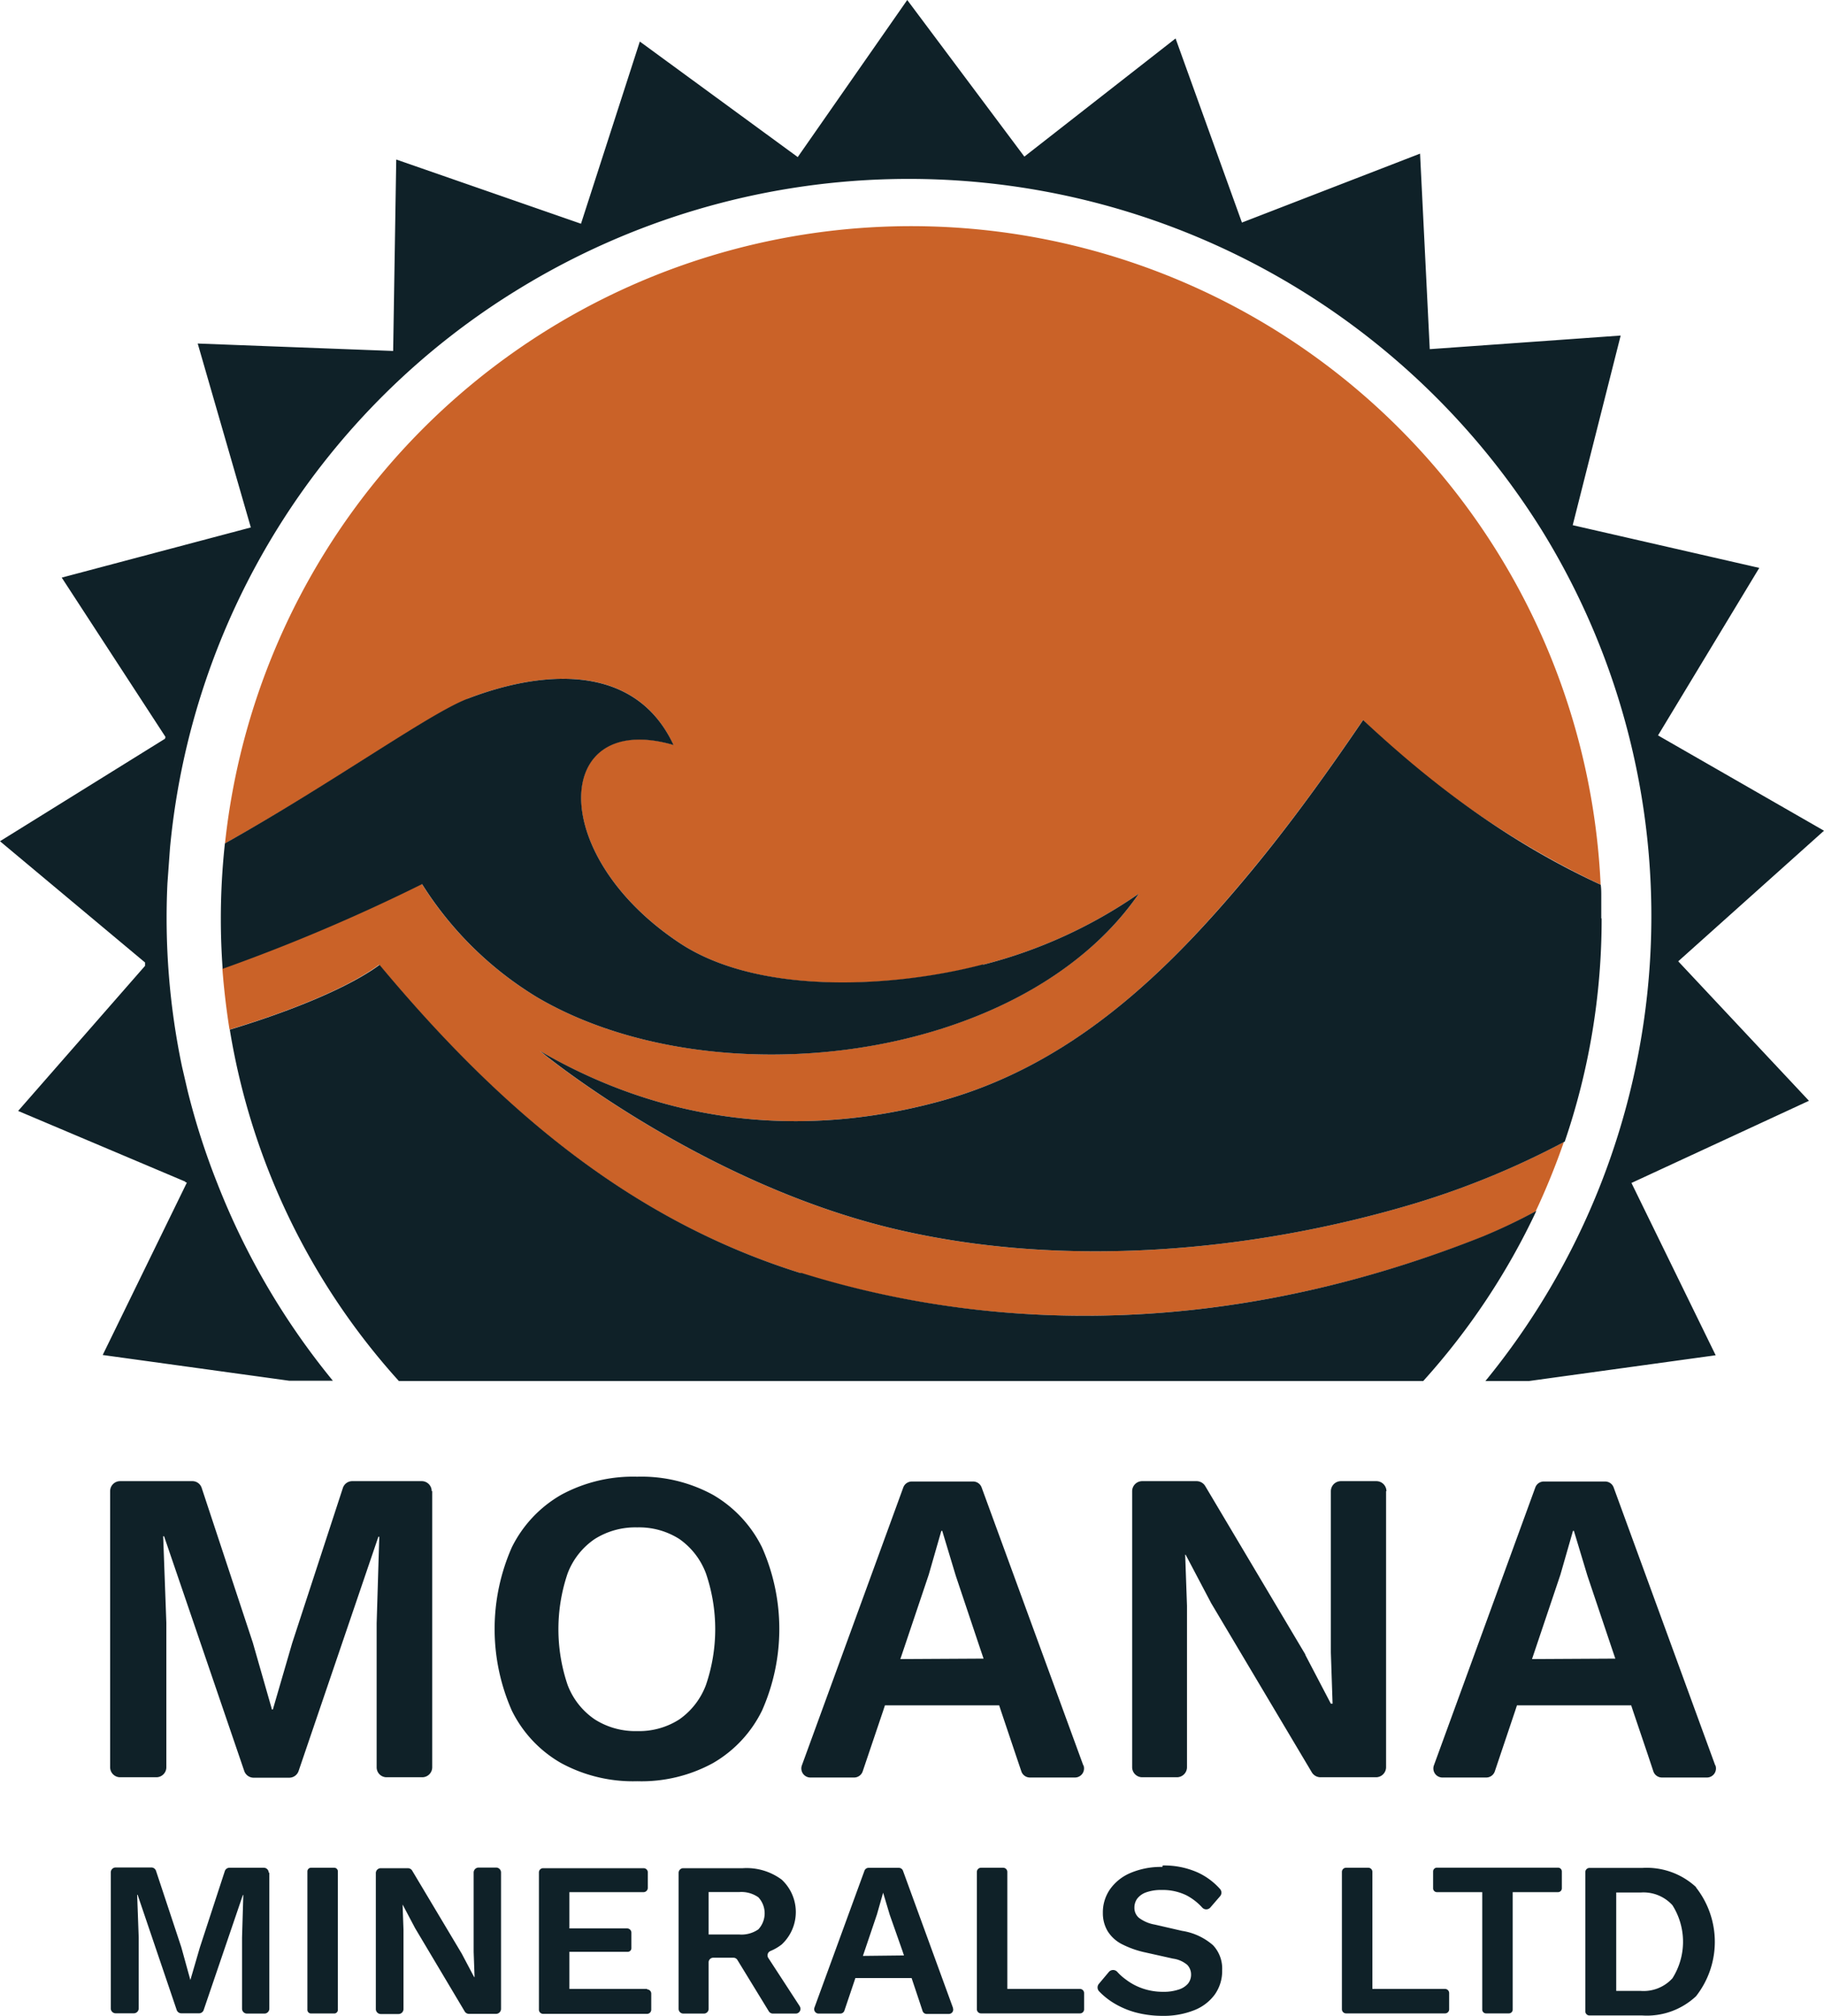
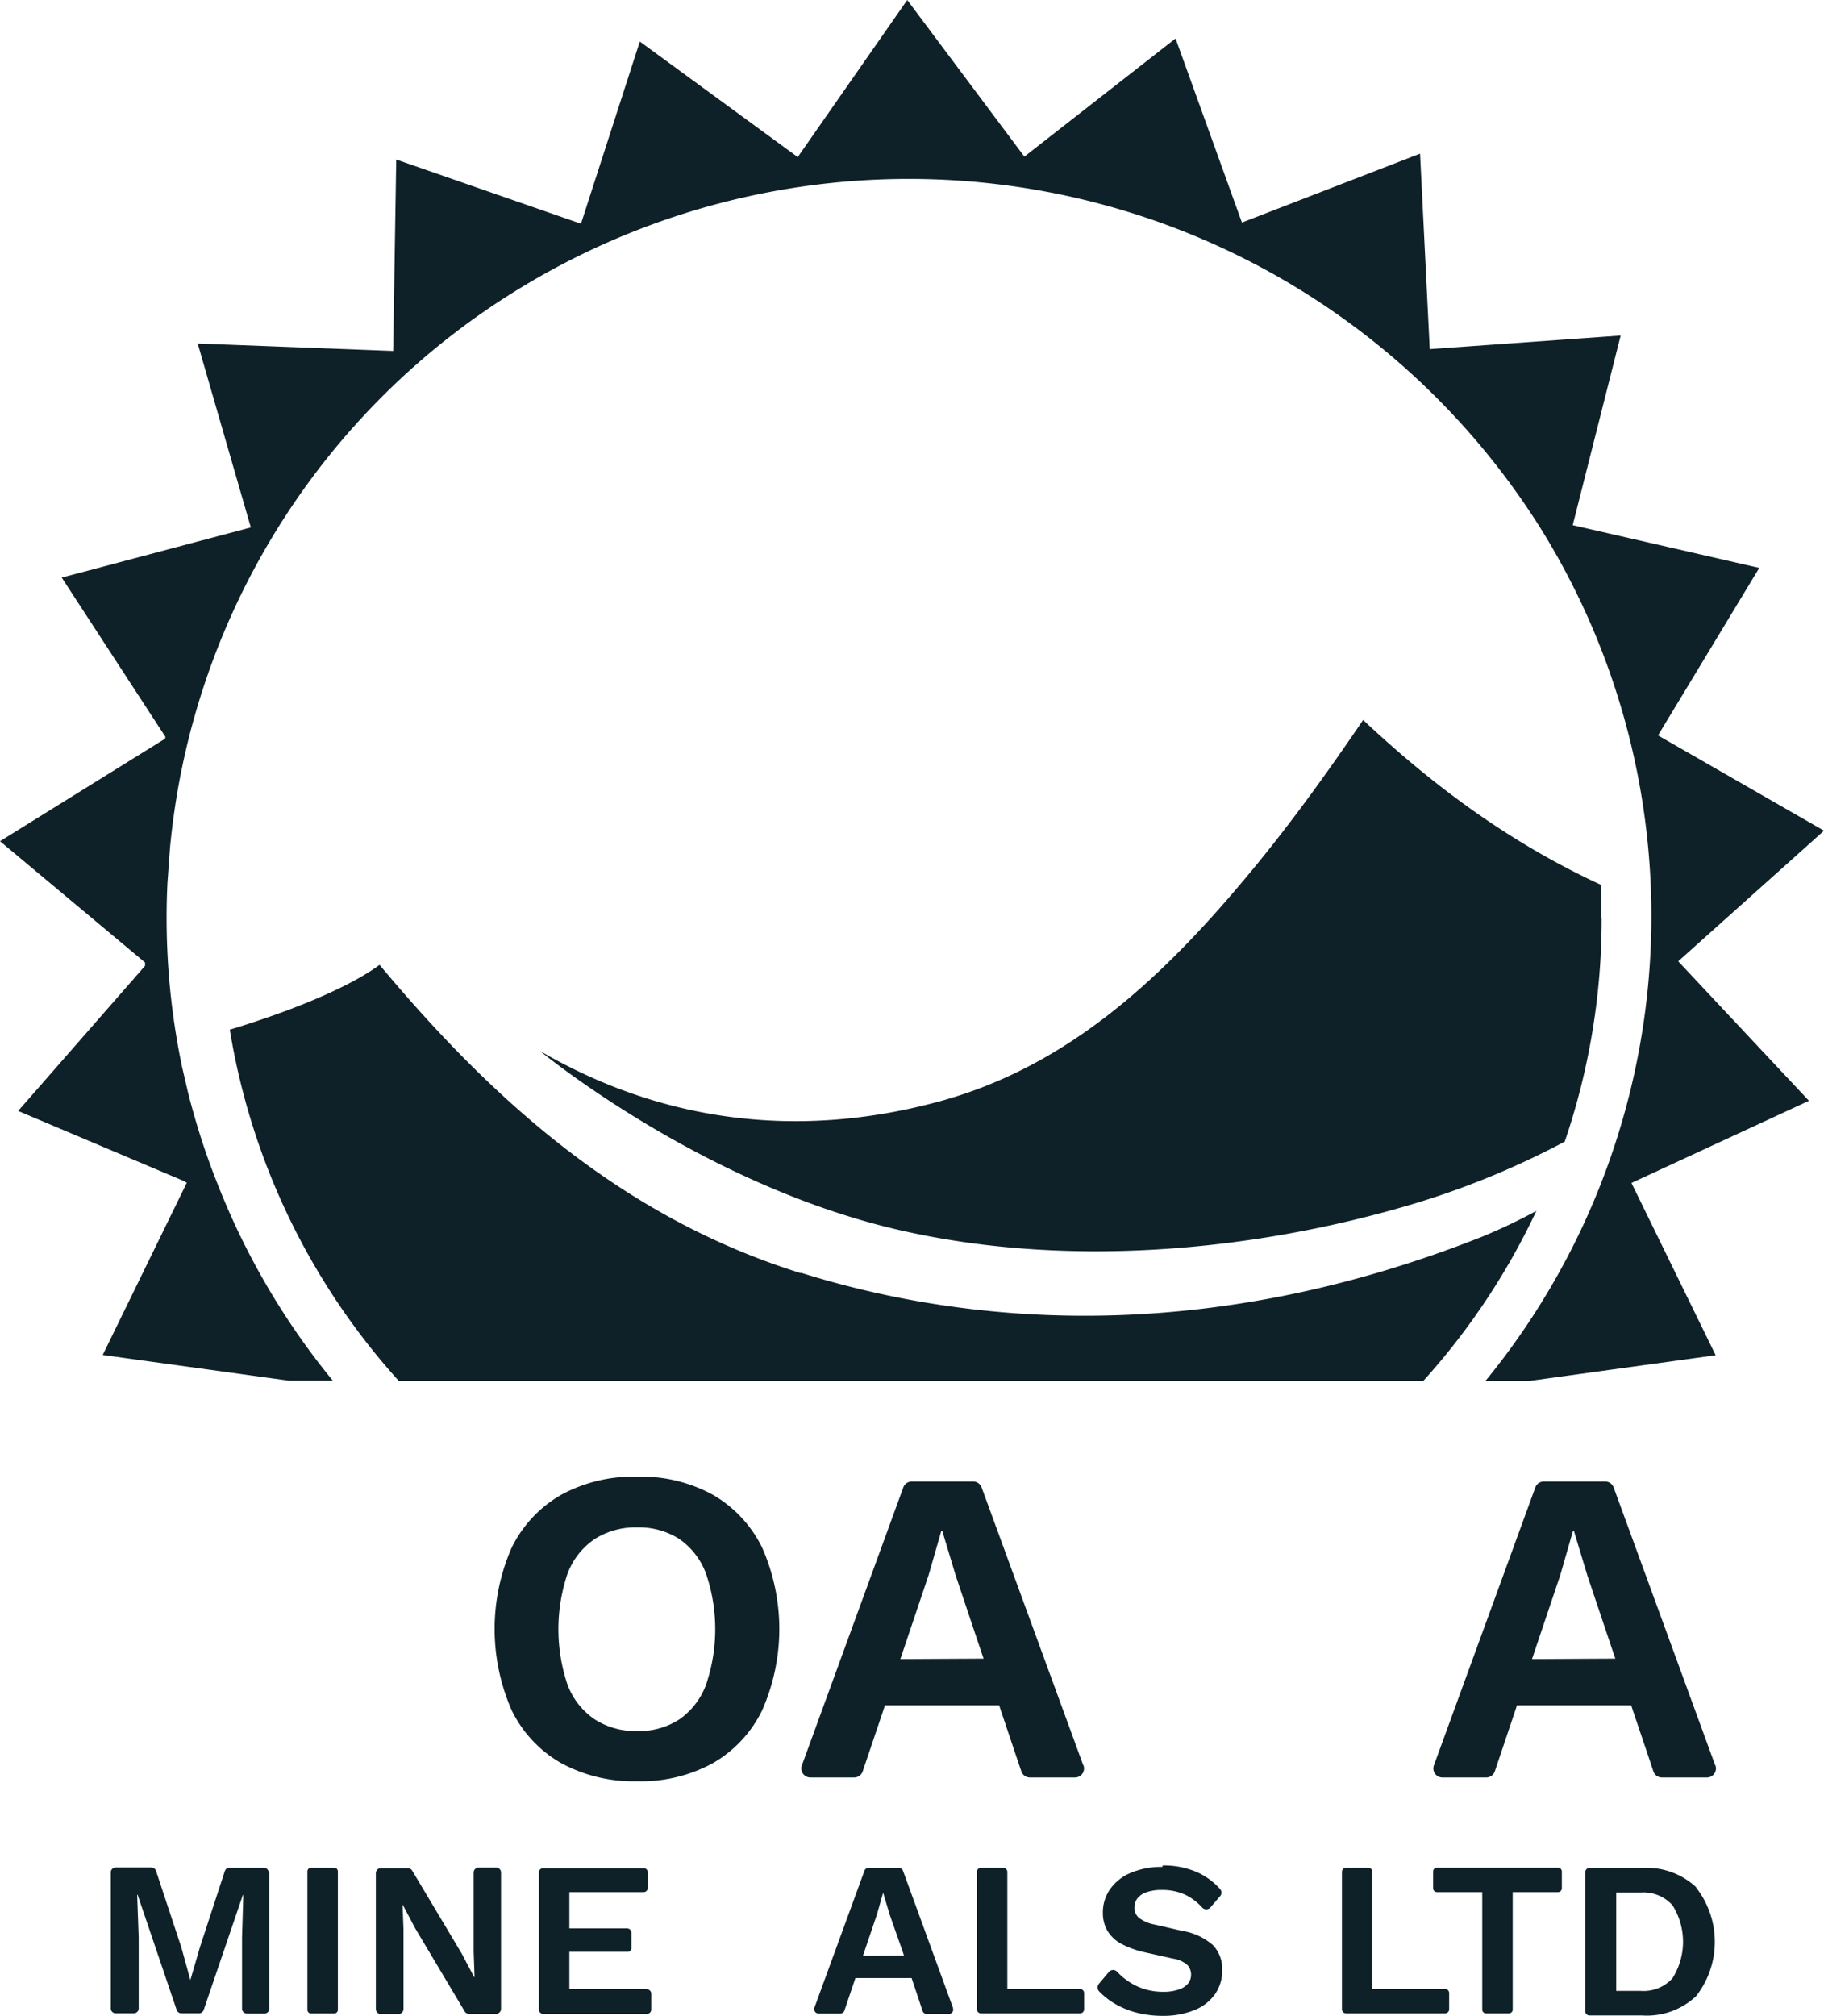
<svg xmlns="http://www.w3.org/2000/svg" viewBox="0 0 201.21 222.26">
  <defs>
    <style>.cls-1{fill:none;}.cls-2{fill:#0f2128;}.cls-3{opacity:0.29;}.cls-4{clip-path:url(#clip-path);}.cls-5{fill:#ca6228;}</style>
    <clipPath id="clip-path">
      <rect class="cls-1" x="25.33" y="113.53" height="0.01" />
    </clipPath>
  </defs>
  <g id="Layer_2" data-name="Layer 2">
    <g id="Layer_1-2" data-name="Layer 1">
-       <path class="cls-2" d="M47.68,164.42v30.45a1.1,1.1,0,0,1-1.1,1.1H42.64a1.09,1.09,0,0,1-1.09-1.1V179l.29-9.55h-.1l-8.8,25.83a1.09,1.09,0,0,1-1,.74h-4a1.1,1.1,0,0,1-1-.75L18.1,169.4H18l.35,9.55v15.92a1.1,1.1,0,0,1-1.1,1.1h-4a1.1,1.1,0,0,1-1.1-1.1V164.42a1.1,1.1,0,0,1,1.1-1.1h8a1.08,1.08,0,0,1,1,.75l5.64,17.06L30,188.5h.1l2.13-7.32,5.59-17.1a1.09,1.09,0,0,1,1-.76h7.7a1.1,1.1,0,0,1,1.1,1.1" />
      <path class="cls-2" d="M70.29,162.83a16.46,16.46,0,0,1,8.36,2,13.71,13.71,0,0,1,5.41,5.79,22.18,22.18,0,0,1,0,18,13.59,13.59,0,0,1-5.41,5.79,16.46,16.46,0,0,1-8.36,2,16.63,16.63,0,0,1-8.39-2,13.54,13.54,0,0,1-5.44-5.79,22.29,22.29,0,0,1,0-18,13.65,13.65,0,0,1,5.44-5.79,16.62,16.62,0,0,1,8.39-2m0,5.59a8.39,8.39,0,0,0-4.68,1.28,8,8,0,0,0-3,3.81,19.14,19.14,0,0,0,0,12.27,8,8,0,0,0,3,3.81,8.31,8.31,0,0,0,4.68,1.29,8.19,8.19,0,0,0,4.65-1.29,8.08,8.08,0,0,0,2.94-3.81,19,19,0,0,0,0-12.27,8.08,8.08,0,0,0-2.94-3.81,8.26,8.26,0,0,0-4.65-1.28" />
-       <path class="cls-2" d="M152.9,164.43v30.43a1.11,1.11,0,0,1-1.11,1.11h-6.08a1.12,1.12,0,0,1-1-.54l-11.1-18.65-2.82-5.35h-.05l.2,5.64v17.79a1.11,1.11,0,0,1-1.11,1.11H126a1.11,1.11,0,0,1-1.11-1.11V164.43a1.11,1.11,0,0,1,1.11-1.11h6a1.12,1.12,0,0,1,.95.54L144,182.44l0,.05,2.81,5.37H147l-.19-5.64V164.43a1.11,1.11,0,0,1,1.11-1.11h3.91a1.11,1.11,0,0,1,1.11,1.11" />
      <path class="cls-2" d="M119.49,194.63,108.28,164a1,1,0,0,0-.92-.64h-6.79a1,1,0,0,0-.92.64l-11.2,30.68a1,1,0,0,0,.92,1.32h4.86a1,1,0,0,0,.93-.66l2.24-6.63.22-.67h12.6l.22.67,1.57,4.67.66,1.95a1,1,0,0,0,.93.67h5a1,1,0,0,0,.93-1.32M99.32,182.94l3.13-9.3,1.39-4.84h.1l1.49,4.94,2.65,7.91a.07.07,0,0,1,0,0l.42,1.24Z" />
      <path class="cls-2" d="M189.2,194.63,178,164a1,1,0,0,0-.92-.64h-6.79a1,1,0,0,0-.92.64l-11.2,30.68a1,1,0,0,0,.92,1.32h4.86a1,1,0,0,0,.94-.66l2.23-6.63.22-.67h12.6l.22.67,1.58,4.67.65,1.95a1,1,0,0,0,.93.67h5a1,1,0,0,0,.92-1.32M169,182.94l3.13-9.3,1.39-4.84h.1l1.49,4.94,2.66,7.91a.11.11,0,0,0,0,0l.42,1.24Z" />
      <path class="cls-2" d="M185.13,106l16.08-14.4L182.9,81.09l11.17-18.47-20.58-4.71L178.78,37,157.72,38.5l-1.07-21.56L137,24.54l-7.32-20.3L113,17.27,100.08,0,88,17.32,70.58,4.58,64.09,24.67,43.71,17.59,43.37,38.7l-21.56-.82,5.86,20.28L6.81,63.69,18.25,81.25a1.6,1.6,0,0,1-.05.21L0,92.76l16,13.37c0,.13,0,.25,0,.37l-14,16,18.48,7.81-.1,0,.23.1-9.28,19,20.58,2.84h4.81A80.58,80.58,0,0,1,24,130.55h0a79.12,79.12,0,0,1-3.31-10.3l-.61-2.63A80,80,0,0,1,18.47,97.4l.28-3.86A81.1,81.1,0,0,1,57.4,31.76,82.31,82.31,0,0,1,170.05,58.42a80.93,80.93,0,0,1-6.19,93.86h4.81l20.59-2.84-9.29-19,19.58-9.06Z" />
      <g class="cls-3">
        <g class="cls-4">
          <polyline class="cls-2" points="25.33 113.53 25.33 113.53 25.33 113.53 25.33 113.53" />
        </g>
      </g>
      <path class="cls-2" d="M29.71,206.49v15a.54.54,0,0,1-.54.54H27.24a.54.54,0,0,1-.54-.54v-7.83l.14-4.7h-.05l-4.33,12.7A.54.54,0,0,1,22,222H20a.54.54,0,0,1-.51-.37l-4.31-12.7h-.05l.17,4.7v7.83a.54.54,0,0,1-.54.54h-2a.54.54,0,0,1-.54-.54v-15a.54.54,0,0,1,.54-.54h3.94a.54.54,0,0,1,.51.37L20,214.71l1,3.62h0l1.05-3.6,2.75-8.41a.54.54,0,0,1,.51-.37h3.79a.54.54,0,0,1,.54.54" />
      <path class="cls-2" d="M37.27,206.35v15.26a.4.4,0,0,1-.4.41H34.31a.4.4,0,0,1-.4-.41V206.35a.4.4,0,0,1,.4-.4h2.56a.4.4,0,0,1,.4.4" />
-       <path class="cls-2" d="M88.22,221.22l-3.47-5.33a.52.52,0,0,1,.24-.76,5.23,5.23,0,0,0,1.24-.72,4.88,4.88,0,0,0,0-7.15A6.49,6.49,0,0,0,81.94,206H75.38a.51.51,0,0,0-.52.51v15a.52.52,0,0,0,.52.52h2.27a.52.52,0,0,0,.52-.52v-5.13a.51.51,0,0,1,.52-.51H80.9a.51.51,0,0,1,.44.24l3.47,5.67a.53.53,0,0,0,.44.25h2.53a.52.52,0,0,0,.44-.8m-4.56-8.49a3.26,3.26,0,0,1-2.11.57H78.17v-4.68h3.38a3.26,3.26,0,0,1,2.11.58,2.6,2.6,0,0,1,0,3.53" />
      <path class="cls-2" d="M119.12,219.31h-8v-.44h0V206.41a.46.46,0,0,0-.46-.46h-2.44a.46.46,0,0,0-.46.46v15.15a.46.46,0,0,0,.46.45h10.91a.45.45,0,0,0,.46-.45v-1.79a.46.46,0,0,0-.46-.46" />
      <path class="cls-2" d="M159.39,219.31h-8v-.44h0V206.41a.45.45,0,0,0-.46-.46h-2.44a.46.46,0,0,0-.46.46v15.15a.46.46,0,0,0,.46.45h10.91a.45.45,0,0,0,.46-.45v-1.79a.46.46,0,0,0-.46-.46" />
      <path class="cls-2" d="M128.25,205.7a9.12,9.12,0,0,1,3.85.76,7.47,7.47,0,0,1,2.49,1.84.6.6,0,0,1,0,.79l-1.08,1.25a.6.6,0,0,1-.89,0,6.3,6.3,0,0,0-1.74-1.35,6,6,0,0,0-2.74-.59,4.86,4.86,0,0,0-1.7.26,2.12,2.12,0,0,0-1,.71,1.68,1.68,0,0,0-.3,1,1.42,1.42,0,0,0,.51,1.11,4.07,4.07,0,0,0,1.75.74l3,.69a6.74,6.74,0,0,1,3.42,1.59,3.76,3.76,0,0,1,1,2.74,4.47,4.47,0,0,1-.83,2.71,5.13,5.13,0,0,1-2.31,1.73,9.06,9.06,0,0,1-3.41.6,11.48,11.48,0,0,1-3.08-.4,9.42,9.42,0,0,1-2.49-1.11,8,8,0,0,1-1.47-1.21.62.62,0,0,1,0-.82l1.1-1.31a.62.62,0,0,1,.92,0,5.86,5.86,0,0,0,.94.84,6.54,6.54,0,0,0,1.88,1,6.9,6.9,0,0,0,2.23.36,5.17,5.17,0,0,0,1.69-.24,2.23,2.23,0,0,0,1.05-.65,1.56,1.56,0,0,0,.35-1,1.53,1.53,0,0,0-.42-1.08,3.07,3.07,0,0,0-1.57-.69l-3.27-.73a10.47,10.47,0,0,1-2.42-.89,4,4,0,0,1-1.53-1.42,3.86,3.86,0,0,1-.52-2,4.45,4.45,0,0,1,.77-2.58,5.25,5.25,0,0,1,2.26-1.82,8.6,8.6,0,0,1,3.54-.67" />
      <path class="cls-2" d="M105.12,221.38l-5.51-15.1a.49.49,0,0,0-.46-.32H95.81a.48.48,0,0,0-.45.32l-5.52,15.1a.49.49,0,0,0,.46.65h2.39a.48.48,0,0,0,.46-.33l1.1-3.26.11-.33h6.2l.11.33.77,2.3.33,1a.47.47,0,0,0,.46.33h2.44a.48.48,0,0,0,.45-.65m-9.93-5.75,1.55-4.58.68-2.39h0l.73,2.44L99.51,215v0l.21.62Z" />
      <path class="cls-2" d="M55.27,206.51v15a.55.55,0,0,1-.55.55h-3a.54.54,0,0,1-.46-.27l-5.47-9.18L44.41,210h0l.1,2.78v8.75a.55.55,0,0,1-.55.55H42a.55.55,0,0,1-.54-.55v-15A.54.54,0,0,1,42,206h3a.55.55,0,0,1,.47.27l5.46,9.14v0L52.3,218h.05l-.1-2.77v-8.75a.55.55,0,0,1,.55-.55h1.92a.54.54,0,0,1,.55.55" />
      <path class="cls-2" d="M71.38,219.31H62.81v-.4h0v-3.28h0v-.41h6.44a.4.4,0,0,0,.4-.4V213.1a.47.47,0,0,0-.46-.46H62.81v-4H71a.47.47,0,0,0,.46-.46v-1.78A.46.46,0,0,0,71,206H59.91a.46.46,0,0,0-.46.46v15.14a.46.46,0,0,0,.46.46H71.38a.46.46,0,0,0,.46-.46v-1.78a.47.47,0,0,0-.46-.46" />
      <path class="cls-2" d="M171.81,205.94h-13.3a.42.42,0,0,0-.42.42v1.86a.42.42,0,0,0,.42.42h5v1.48h0v11.47a.42.42,0,0,0,.42.42h2.52a.42.42,0,0,0,.42-.42V210.36h0v-1.72h5a.42.42,0,0,0,.42-.42v-1.86a.42.42,0,0,0-.42-.42" />
      <path class="cls-2" d="M187.09,208.08a8,8,0,0,0-5.92-2.11h-5.83a.46.46,0,0,0-.46.46v15.36a.46.46,0,0,0,.46.45h5.83a7.93,7.93,0,0,0,5.92-2.12,9.71,9.71,0,0,0,0-12M181,219.53h-2.71V208.68H181a4.31,4.31,0,0,1,3.49,1.4,7.53,7.53,0,0,1,0,8.06,4.3,4.3,0,0,1-3.49,1.39" />
-       <path class="cls-5" d="M51.54,77.06C59.73,73.9,70.05,73,74.27,82.12,61,78.25,60.16,94.17,75,104c8.85,5.86,23.84,4.9,33.47,2.37a53.12,53.12,0,0,0,17.16-7.83c-13,18.77-47.13,22.74-66.39,11.42A38.65,38.65,0,0,1,46.53,97.46a201.72,201.72,0,0,1-22,9.33q.26,3.4.79,6.74c8.51-2.58,13.9-5.2,16.5-7.15,12.83,15.38,27.22,28,46.48,34,18.64,5.79,44.76,8.05,75.22-4a62.55,62.55,0,0,0,5.88-2.8,78.49,78.49,0,0,0,3.11-7.65A92.25,92.25,0,0,1,156,132.72c-18.06,5.4-38.89,7.17-57.37,2.78-21.55-5.12-39.08-19.61-39.08-19.61,13.63,7.92,28.64,9.71,43.91,5.6,14.69-3.94,25.21-14.12,34.65-25.55,4.38-5.29,8.39-10.87,12.25-16.55a97.35,97.35,0,0,0,26.21,18.16A76.13,76.13,0,0,0,24.82,93c12-6.67,22.48-14.26,26.72-15.9" />
      <path class="cls-2" d="M88.35,140.39c-19.26-6-33.65-18.63-46.48-34-2.6,1.94-8,4.56-16.52,7.15A76,76,0,0,0,44,152.28H157a76.41,76.41,0,0,0,12.48-18.76,62.12,62.12,0,0,1-5.92,2.82c-30.46,12.1-56.58,9.84-75.22,4" />
-       <path class="cls-2" d="M108.44,106.34C98.81,108.87,83.82,109.83,75,104c-14.81-9.8-14-25.72-.7-21.85C70.05,73,59.73,73.9,51.54,77.06,47.3,78.7,36.77,86.3,24.81,93a76.76,76.76,0,0,0-.45,8.35c0,1.84.07,3.67.2,5.48a202.12,202.12,0,0,0,22-9.34,38.65,38.65,0,0,0,12.68,12.47c19.26,11.33,53.43,7.36,66.39-11.42a53.12,53.12,0,0,1-17.16,7.83" />
      <path class="cls-2" d="M176.64,101.27c0-.82,0-1.63,0-2.43,0-.43,0-.86-.06-1.28-9-4.17-17.44-9.93-26.21-18.17-3.86,5.68-7.87,11.26-12.25,16.56-9.44,11.42-20,21.6-34.65,25.54-15.27,4.11-30.28,2.32-43.9-5.6,0,0,17.52,14.49,39.07,19.61,18.49,4.39,39.31,2.62,57.37-2.78a91.65,91.65,0,0,0,16.6-6.84,75.93,75.93,0,0,0,4.07-24.61" />
    </g>
  </g>
</svg>